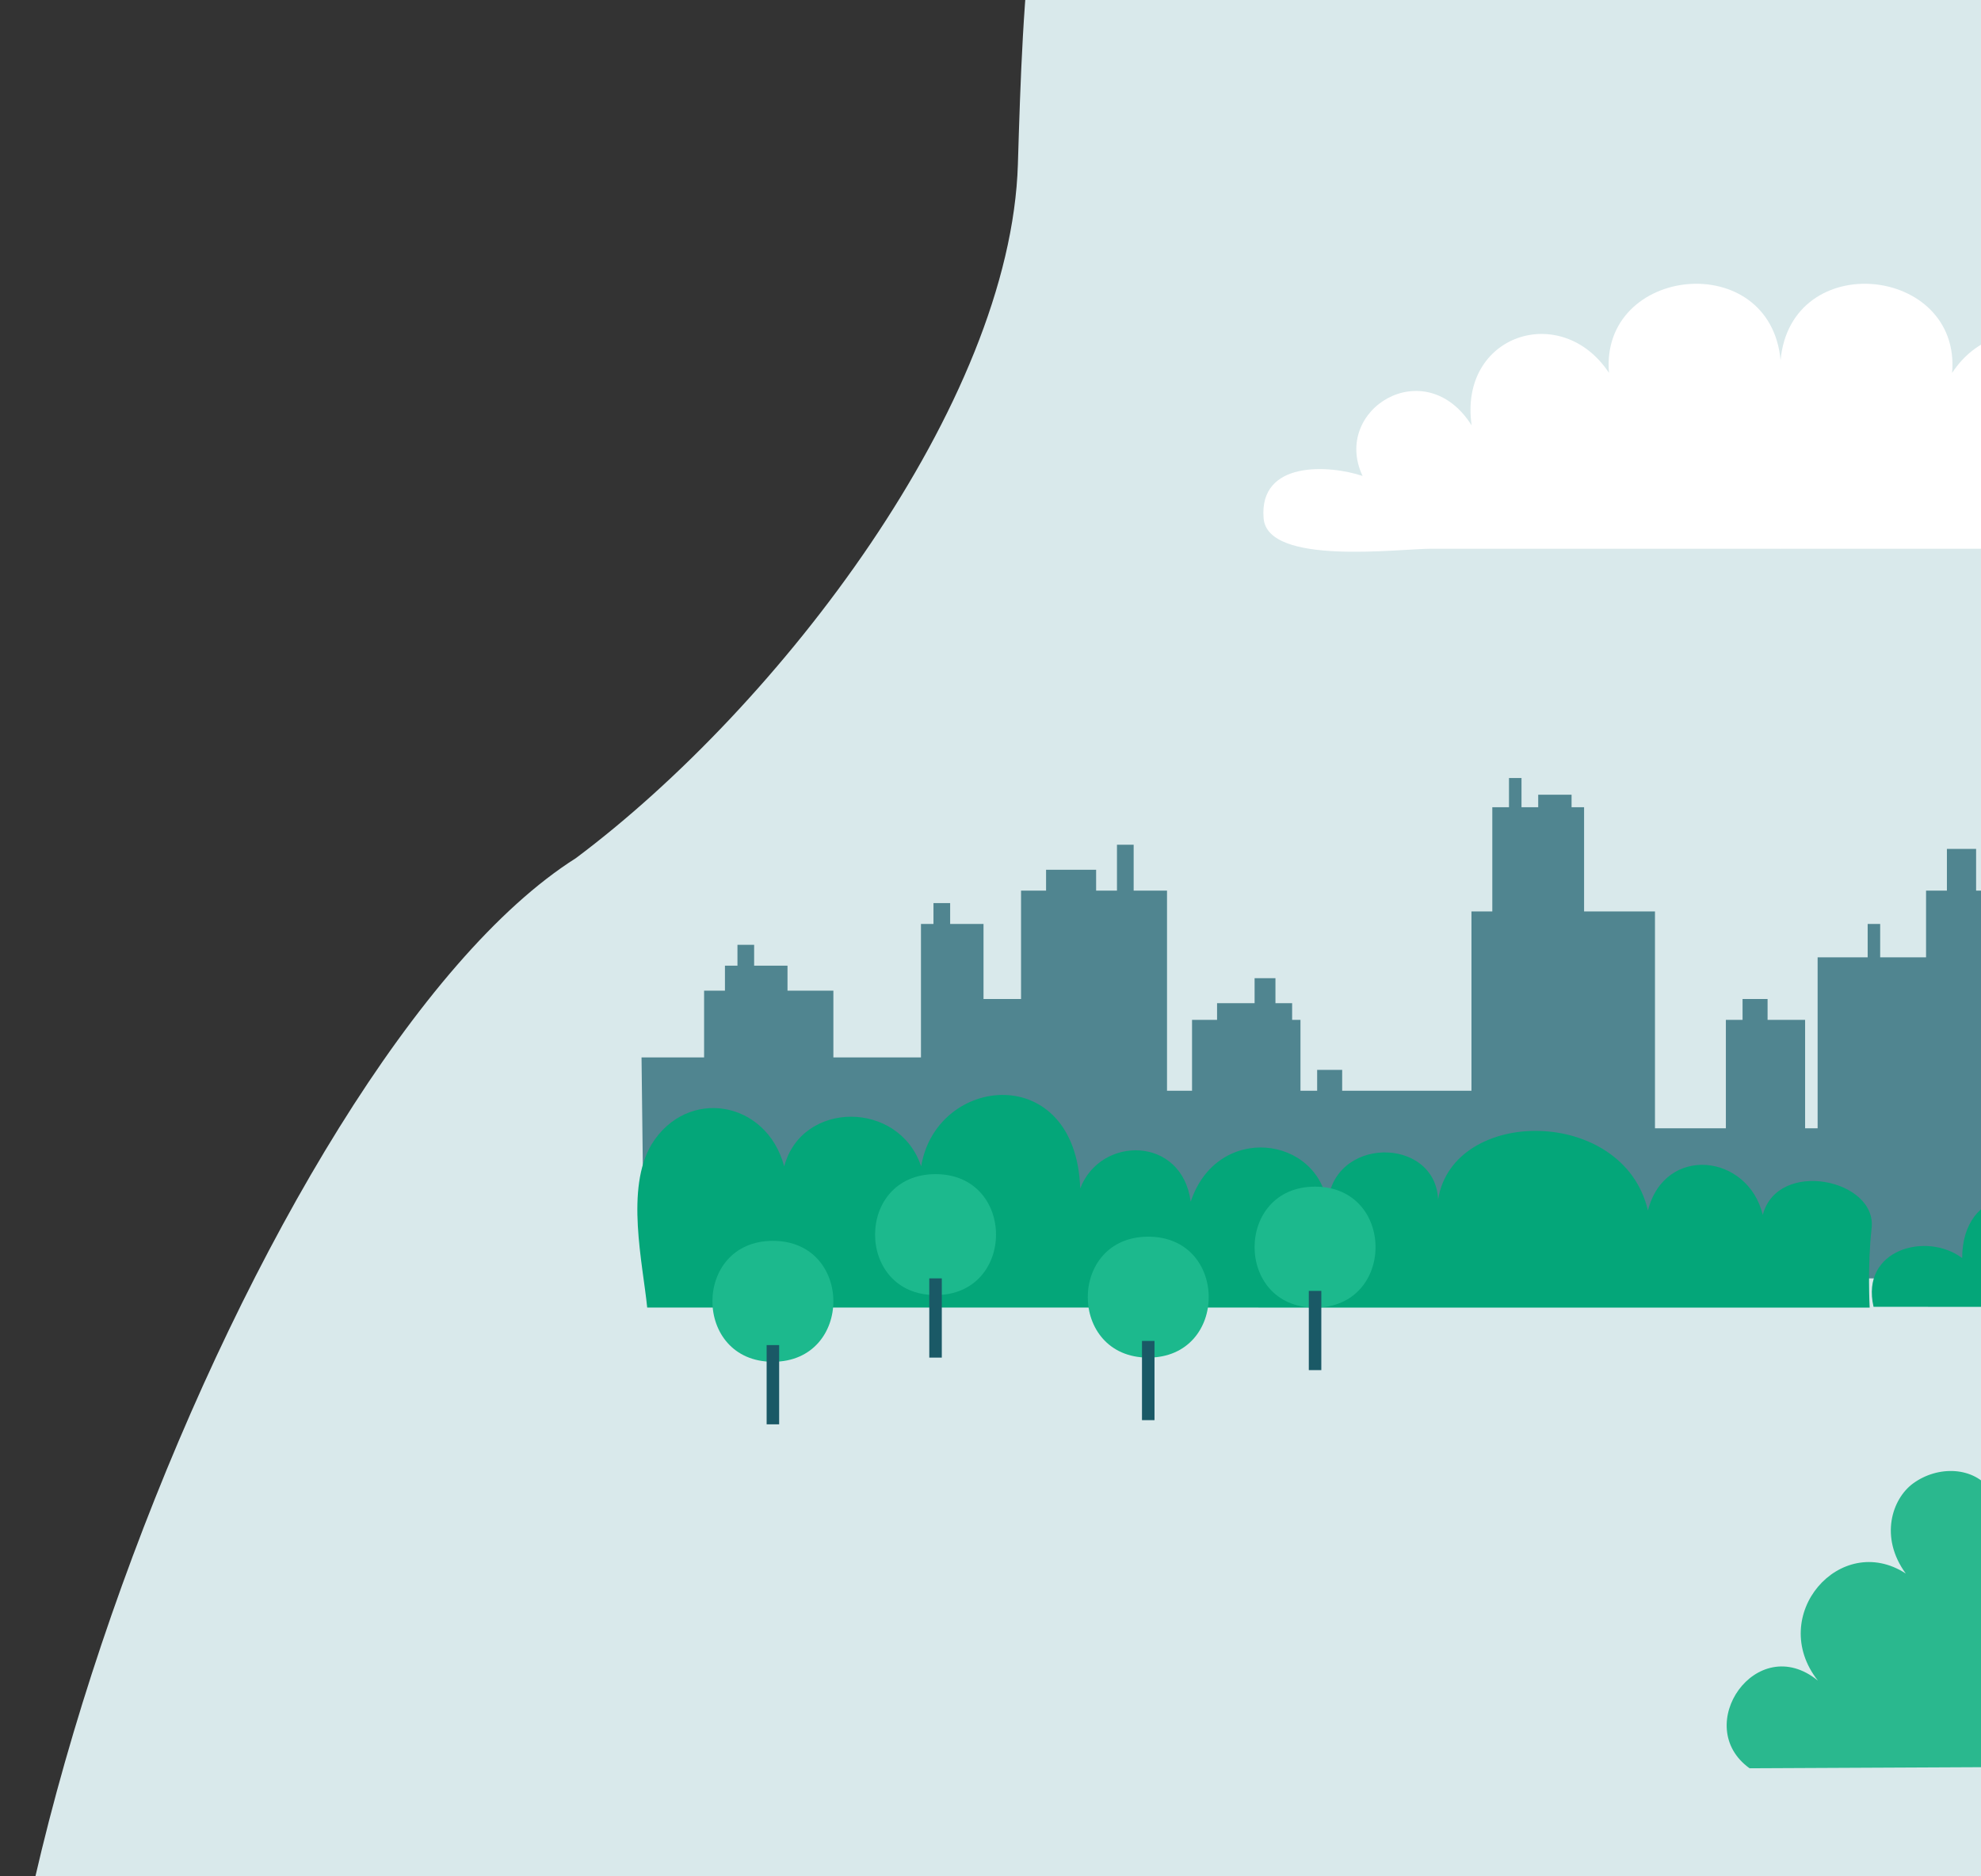
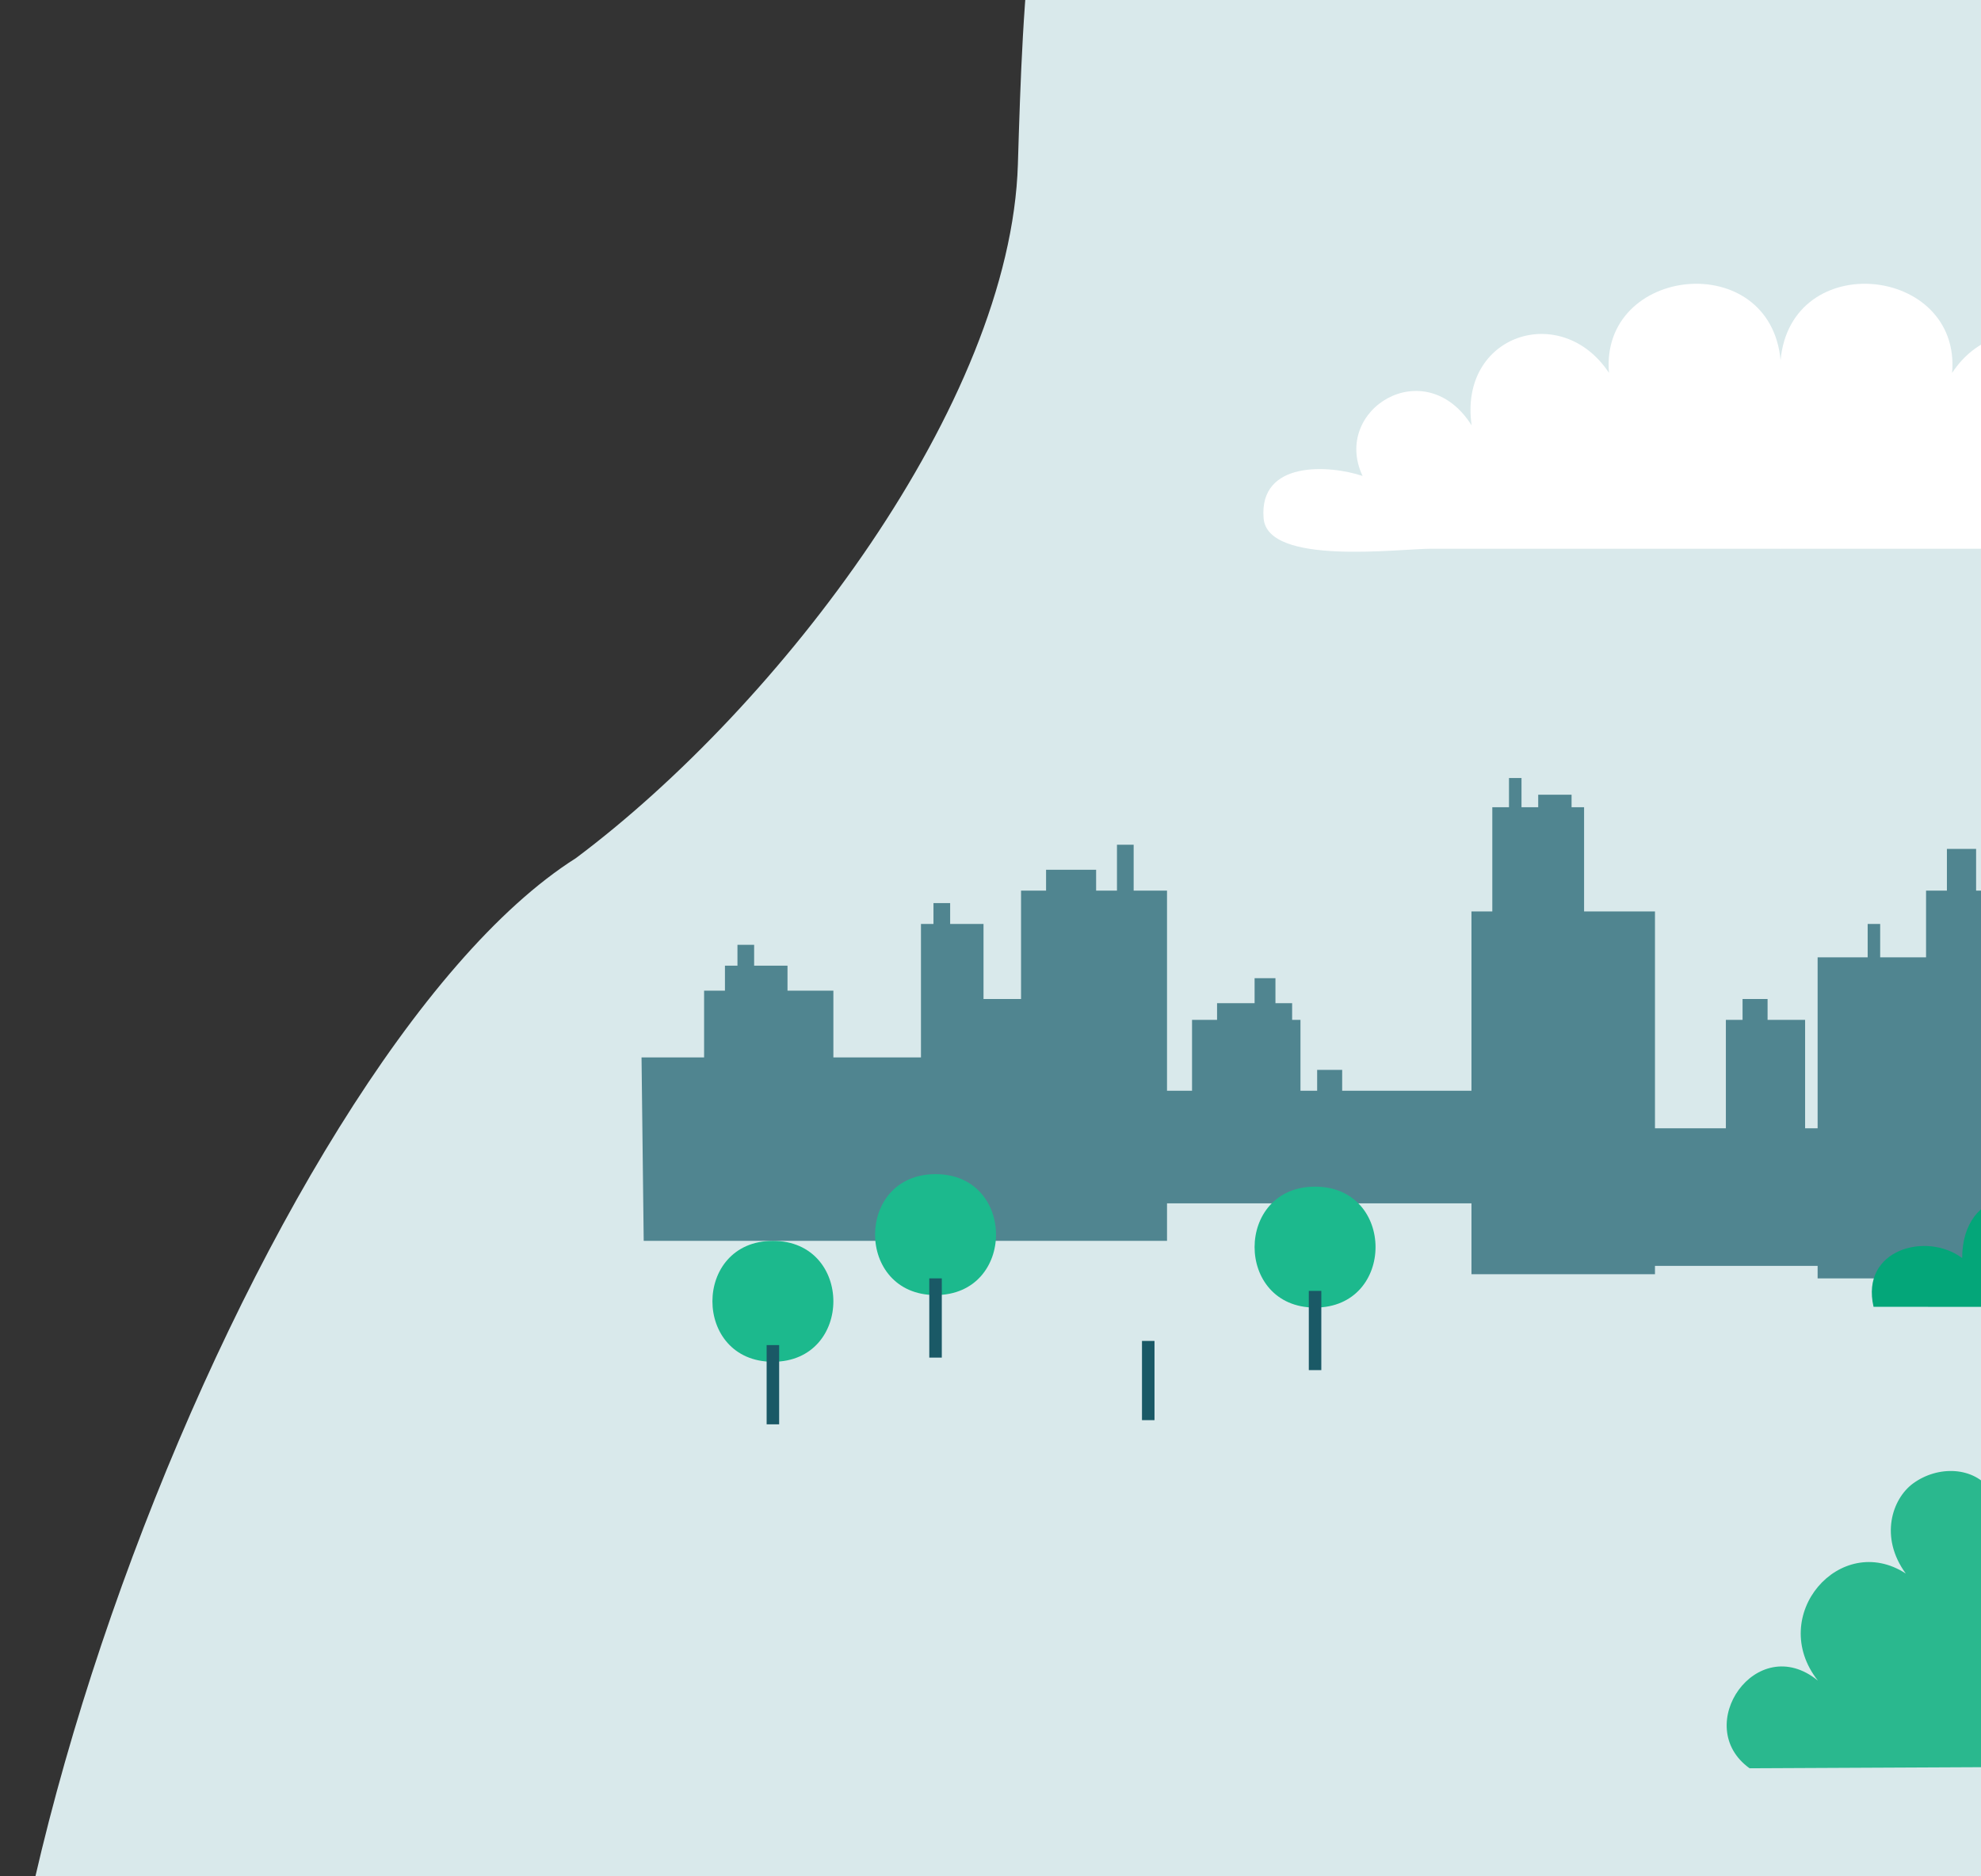
<svg xmlns="http://www.w3.org/2000/svg" xmlns:ns1="http://sodipodi.sourceforge.net/DTD/sodipodi-0.dtd" xmlns:ns2="http://www.inkscape.org/namespaces/inkscape" width="475" height="450" viewBox="0 0 475 450" fill="none" version="1.1" id="svg73" ns1:docname="hero_background_mobile.svg" ns2:version="1.2.1 (9c6d41e410, 2022-07-14, custom)">
  <rect x="0" y="0" width="475" height="450" fill="#333333" stroke="none" />
  <defs id="defs77" />
  <ns1:namedview id="namedview75" pagecolor="#ffffff" bordercolor="#666666" borderopacity="1.0" ns2:showpageshadow="2" ns2:pageopacity="0.0" ns2:pagecheckerboard="0" ns2:deskcolor="#d1d1d1" showgrid="false" ns2:zoom="0.61471149" ns2:cx="185.45285" ns2:cy="321.28894" ns2:window-width="2560" ns2:window-height="1386" ns2:window-x="0" ns2:window-y="0" ns2:window-maximized="1" ns2:current-layer="svg73" />
  <path fill-rule="evenodd" clip-rule="evenodd" d="m 2279.15,132.688 c -7.06,-49.072 -38.98,-71.94 -105.9,-65.569 -9.74,0.927 -19.87,3.318 -30.12,5.738 -23.31,5.503 -47.27,11.157 -68.7,0.103 -9.34,-4.819 -17.69,-10.021 -25.85,-15.106 v -2e-4 c -17.52,-10.919 -34.18,-21.302 -57.98,-26.21 -63.88,-13.172 -87.388,-2.473 -123.978,52.973 -16.89,25.588 -18.05,54.47 -19.19,82.586 -1.59,39.477 -52.431,89.478 -97.332,114.705 -68.9,32.732 -150.145,190.296 -123.535,254.189 24.63,59.131 124.515,-23.943 219.995,-23.361 7.69,0.047 15.63,0.095 23.82,0.176 48.64,0.48 116.62,0.394 186.81,0.306 v 0 h 0.01 c 58.69,-0.074 118.94,-0.149 170.73,0.102 25.68,3.63 55.95,12.641 83.07,33.096 47.03,35.471 142.54,29.455 187.95,24.125 6.92,0.304 13.91,0.459 20.96,0.459 146.91,0 266,-67.157 266,-150 0,-82.843 -119.09,-150 -266,-150 -56.19,0 -108.32,9.826 -151.26,26.598 1.54,-8.633 2.35,-17.521 2.35,-26.598 0,-62.223 -37.89,-115.596 -91.85,-138.312 z" fill="#d9e9eb" id="path9" transform="matrix(1.089,0,0,1.451,-1767.787,-203.232)" style="stroke-width:0.796" ns1:nodetypes="ccccsscccccscscscccssscsc" />
  <path fill-rule="evenodd" clip-rule="evenodd" d="m 364.823,193.594 v -7 h -3 v 7 h -4 v 25 h -5 v 43 h -31 v -5 h -6 v 5 h -4 v -17 h -2 v -4 h -4 v -6 h -5 v 6 h -9 v 4 h -6 v 17 h -6 v -48 h -8 v -11 h -4 v 11 h -5 v -5 h -12 v 5 h -6 v 26 h -9 v -18 h -8 v -5 h -4 v 5 h -3 v 32 h -21 v -16 h -11 v -6 h -8 v -5 h -4 v 5 h -3 v 6 h -5 v 16 h -15 l 0.52,44 h 90.48 5 30 v -9 h 73 v 17 h 44 v -2 h 39 v 3 h 48 v -11 h 42 v 2 h 43 v -6 h 13 v 6 h 36 v -8 h 22 v 8 h 47 v -71 h -21 v -21 h -4 v -5 h -2 v 5 h -14 v 21 h -6 v 17 h -7 v -4 h -9 v 4 h -6 v -30 h -8 v -8 h -4 v -3 h -6 v 3 h -5 v -10 h -4 v 10 h -5 v 8 h -4 v 39 h -13 v -26 h -7 v -10 h -4 v 10 h -32 v 25 h -30 v -11 h -7 v 11 h -5 v -22 h -7 v -16 h -3 v -10 h -7 v 10 h -5 v 16 h -11 v -8 h -3 v 8 h -12 v 41 h -3 v -26 h -9 v -5 h -6 v 5 h -4 v 26 h -17 v -52 h -17 v -25 h -3 v -3 h -8 v 3 z" fill="#508590" id="path13" />
  <path fill-rule="evenodd" clip-rule="evenodd" d="m 719.823,193.594 v -7 h -3 v 7 h -4 v 25 h -5 v 43 h -31 v -5 h -6 v 5 h -4 v -17 h -2 v -4 h -4 v -6 h -5 v 6 h -9 v 4 h -6 v 17 h -6 v -48 h -8 v -11 h -4 v 11 h -5 v -5 h -12 v 5 h -6 v 26 h -9 v -18 h -8 v -5 h -4 v 5 h -3 v 32 h -21 v -16 h -11 v -6 h -8 v -5 h -4 v 5 h -3 v 6 h -5 v 16 h -15 l 0.52,44 h 90.48 5 30 v -9 h 73 v 17 h 44 v -2 h 39 v 3 h 48 v -11 h 42 v 2 h 43 v -6 h 13 v 6 h 36 v -8 h 22 v 8 h 47 v -71 h -21 v -21 h -4 v -5 h -2 v 5 h -14 v 21 h -6 v 17 h -7 v -4 h -9 v 4 h -6 v -30 h -8 v -8 h -4 v -3 h -6 v 3 h -5 v -10 h -4 v 10 h -5 v 8 h -4 v 39 h -13 v -26 h -7 v -10 h -4 v 10 h -32 v 25 h -30 v -11 h -7 v 11 h -5 v -22 h -7 v -16 h -3 v -10 h -7 v 10 h -5 v 16 h -11 v -8 h -3 v 8 h -12 v 41 h -3 v -26 h -9 v -5 h -6 v 5 h -4 v 26 h -17 v -52 h -17 v -25 h -3 v -3 h -8 v 3 z" fill="#508590" id="path15" />
-   <path fill-rule="evenodd" clip-rule="evenodd" d="m 155.183,313.594 c -1.05,-10.585 -5.29,-28.575 1.06,-39.158 8.48,-13.76 27.55,-10.585 31.79,5.29 4.24,-15.875 27.54,-15.875 32.84,0 3.64,-22.033 37.08,-25.399 38.14,5.293 4.83,-12.66 24.37,-12.702 26.49,3.174 6.35,-19.05 30.85,-15.834 32.84,1.06 0.65,-16.894 25.81,-16.894 26.48,-1.566 3.57,-22.38 44.5,-22.38 50.31,2.623 4.08,-15.88 24.01,-13.585 27.54,1.058 3.56,-13.56 27.42,-8.546 26.1,3.175 -1.02,8.986 -0.47,19.051 -0.47,19.051" fill="#04a679" id="path17" />
  <path fill-rule="evenodd" clip-rule="evenodd" d="m 636.183,313.594 c -1.05,-10.585 -5.29,-28.575 1.06,-39.158 8.48,-13.76 27.55,-10.585 31.79,5.29 4.24,-15.875 27.54,-15.875 32.84,0 3.64,-22.033 37.08,-25.399 38.14,5.293 4.83,-12.66 24.37,-12.702 26.49,3.174 6.35,-19.05 30.85,-15.834 32.84,1.06 0.65,-16.894 25.81,-16.894 26.48,-1.566 3.57,-22.38 44.5,-22.38 50.31,2.623 4.08,-15.88 24.01,-13.585 27.54,1.058 3.56,-13.56 27.42,-8.546 26.1,3.175 -1.02,8.986 -0.47,19.051 -0.47,19.051" fill="#04a679" id="path19" />
  <path fill-rule="evenodd" clip-rule="evenodd" d="m 449.233,313.408 c -3.18,-13.814 12.75,-18.064 21.25,-11.687 0,-17.001 18.05,-19.125 23.36,-5.314 1.34,-10.997 17.35,-10.997 21.24,-1.063 3.19,-22.311 36.11,-24.435 38.24,-2.124 4.92,-12.708 20.18,-11.686 22.3,1.063 1.05,-26.062 41.3,-31.285 45.67,-4.25 1.94,-12.329 17.94,-16.601 22.3,-4.251 -4.84,-17.561 22.3,-26.561 25.49,-6.374 4.25,-18.063 27.87,-16.41 28.68,1.062 0.53,11.432 1.06,22.5 1.06,33.124" fill="#04a679" id="path21" />
  <path fill-rule="evenodd" clip-rule="evenodd" d="m 894.233,313.408 c -3.18,-13.814 12.75,-18.064 21.25,-11.687 0,-17.001 18.05,-19.125 23.36,-5.314 1.34,-10.997 17.35,-10.997 21.24,-1.063 3.19,-22.311 36.11,-24.435 38.24,-2.124 4.92,-12.708 20.18,-11.686 22.3,1.063 1.05,-26.062 41.3,-31.285 45.67,-4.25 1.94,-12.329 17.94,-16.601 22.3,-4.251 -4.84,-17.561 22.3,-26.561 25.49,-6.374 4.25,-18.063 27.87,-16.41 28.68,1.062 0.53,11.432 1.06,22.5 1.06,33.124" fill="#04a679" id="path23" />
  <path fill-rule="evenodd" clip-rule="evenodd" d="m 661.323,337.594 c 9.67,0 14.5,-7.25 14.5,-14.5 0,-7.25 -4.83,-14.5 -14.5,-14.5 -9.67,0 -14.5,7.25 -14.5,14.5 0,7.25 4.83,14.5 14.5,14.5" fill="#1cb98d" id="path25" />
  <path fill-rule="evenodd" clip-rule="evenodd" d="m 625.323,319.594 c 9.67,0 14.5,-7.25 14.5,-14.5 0,-7.25 -4.83,-14.5 -14.5,-14.5 -9.67,0 -14.5,7.25 -14.5,14.5 0,7.25 4.83,14.5 14.5,14.5" fill="#1cb98d" id="path27" />
-   <path d="m 661.323,333.594 v 19" stroke="#1a5966" stroke-width="3" id="path29" />
-   <path d="m 625.323,315.594 v 19" stroke="#1a5966" stroke-width="3" id="path31" />
  <path fill-rule="evenodd" clip-rule="evenodd" d="m 315.323,313.594 c 9.67,0 14.5,-7.25 14.5,-14.5 0,-7.25 -4.83,-14.5 -14.5,-14.5 -9.67,0 -14.5,7.25 -14.5,14.5 0,7.25 4.83,14.5 14.5,14.5" fill="#1cb98d" id="path33" />
  <path fill-rule="evenodd" clip-rule="evenodd" d="m 224.323,310.594 c 9.67,0 14.5,-7.25 14.5,-14.5 0,-7.25 -4.83,-14.5 -14.5,-14.5 -9.67,0 -14.5,7.25 -14.5,14.5 0,7.25 4.83,14.5 14.5,14.5" fill="#1cb98d" id="path35" />
  <path fill-rule="evenodd" clip-rule="evenodd" d="m 185.323,326.594 c 9.67,0 14.5,-7.25 14.5,-14.5 0,-7.25 -4.83,-14.5 -14.5,-14.5 -9.67,0 -14.5,7.25 -14.5,14.5 0,7.25 4.83,14.5 14.5,14.5" fill="#1cb98d" id="path37" />
-   <path fill-rule="evenodd" clip-rule="evenodd" d="m 275.323,325.594 c 9.67,0 14.5,-7.25 14.5,-14.5 0,-7.25 -4.83,-14.5 -14.5,-14.5 -9.67,0 -14.5,7.25 -14.5,14.5 0,7.25 4.83,14.5 14.5,14.5" fill="#1cb98d" id="path39" />
  <path d="m 315.323,309.594 v 19" stroke="#1a5966" stroke-width="3" id="path41" />
  <path d="m 224.323,306.594 v 19" stroke="#1a5966" stroke-width="3" id="path43" />
  <path d="m 275.323,321.594 v 19" stroke="#1a5966" stroke-width="3" id="path45" />
  <path d="m 185.323,322.594 v 19" stroke="#1a5966" stroke-width="3" id="path47" />
  <g id="g313" transform="translate(-89.206,30.39)">
    <path fill-rule="evenodd" clip-rule="evenodd" d="m 2606,223.455 c 2.42,-27.149 43.33,-22.785 41.15,2.909 11.38,-17.21 36.07,-9.21 32.92,12.607 11.14,-17.695 33.65,-3.814 26.15,12.121 7.99,-2.665 24.9,-3.76 23.72,10.181 -0.97,11.397 -32.44,7.273 -40.18,7.273 H 2606" fill="#ffffff" id="path7" transform="translate(-2089.868,-167.334)" />
    <path fill-rule="evenodd" clip-rule="evenodd" d="m 2606.03,223.455 c -2.43,-27.149 -43.35,-22.785 -41.16,2.909 -11.39,-17.21 -36.08,-9.21 -32.93,12.607 -11.14,-17.695 -33.66,-3.814 -26.15,12.121 -7.99,-2.665 -24.91,-3.76 -23.73,10.181 0.97,11.397 32.44,7.273 40.19,7.273 h 83.78" fill="#ffffff" id="path49" transform="translate(-2089.868,-167.334)" />
  </g>
  <path fill-rule="evenodd" clip-rule="evenodd" d="m 419.512,424.086 c -14.09,-10.112 1.675,-33.043 16.384,-21.02 -12.301,-15.614 5.36,-35.885 21.065,-25.69 -6.376,-8.73 -3.262,-17.936 1.755,-21.602 5.966,-4.36 14.628,-4.088 18.731,1.752 -8.152,-21.063 24.307,-28.34 28.672,-11.094 4.466,-16.933 27.407,-11.787 25.746,4.672 7.714,-14.64 29.445,-5.921 24.777,8.758 12.678,-11.793 34.59,0.065 22.834,28.025 -9.053,21.537 -20.977,28.548 -33.171,35.6" fill="#2ab88e" id="path53" style="stroke-width:1" />
</svg>